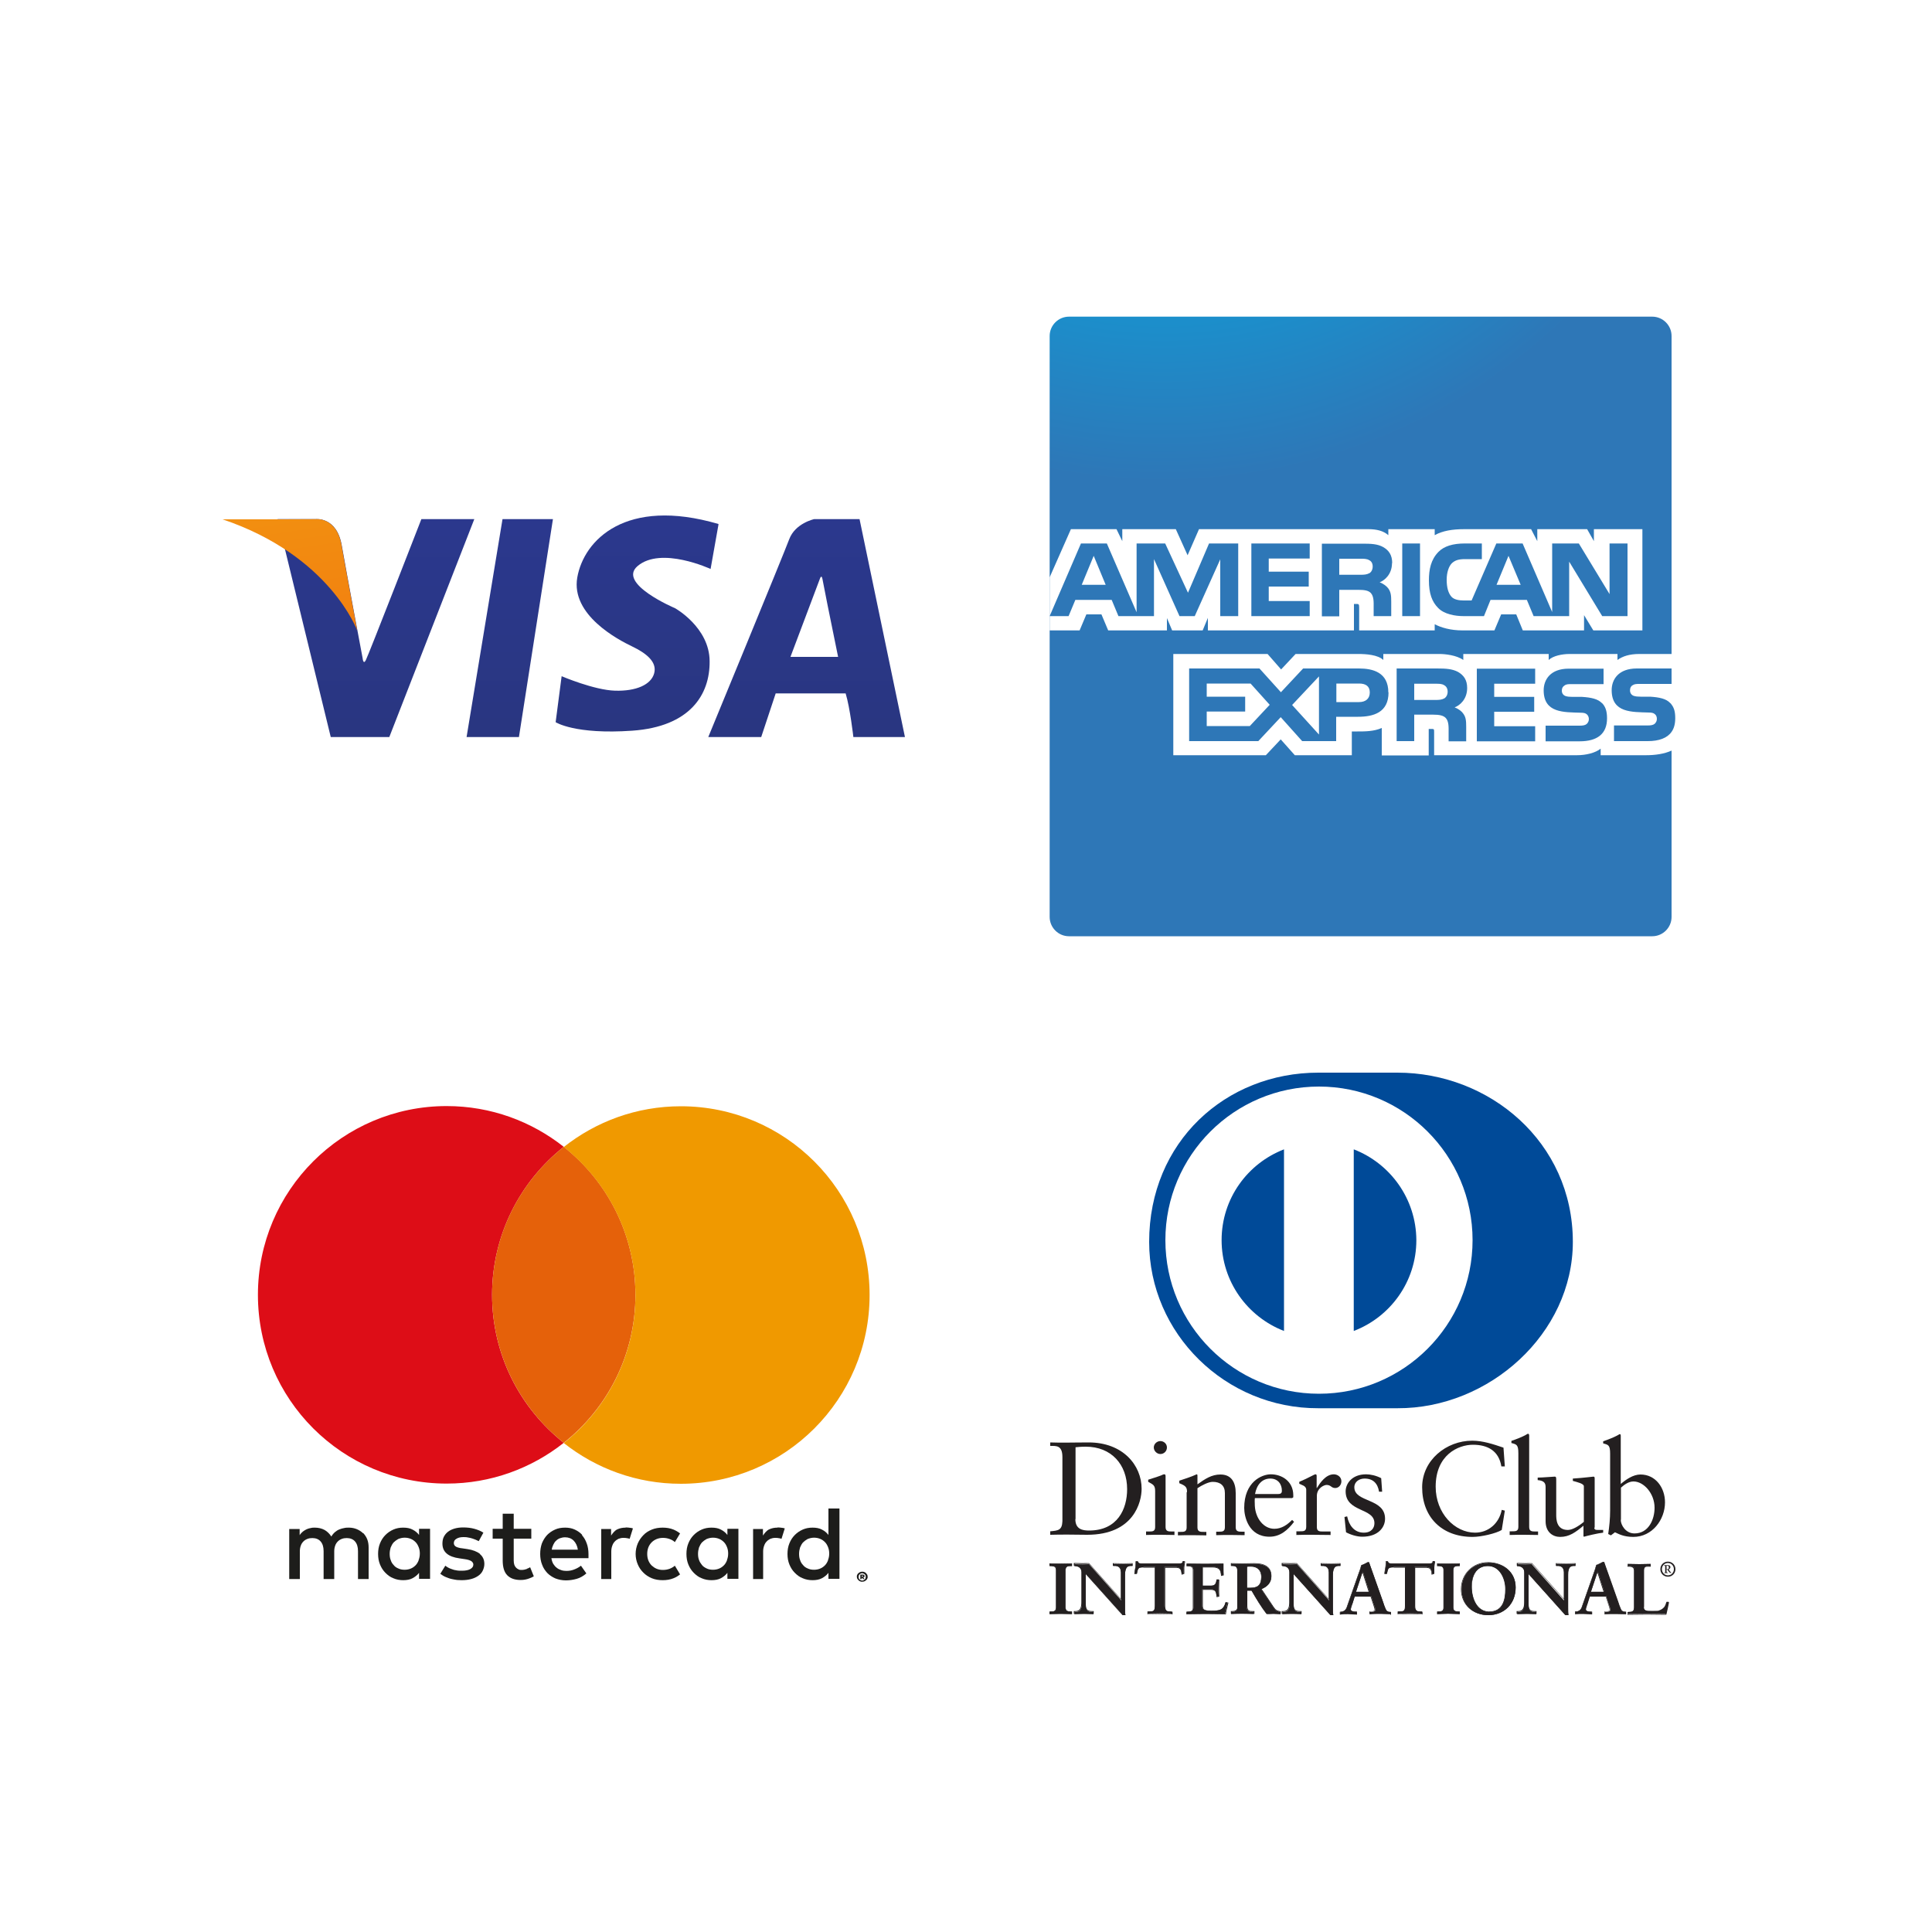
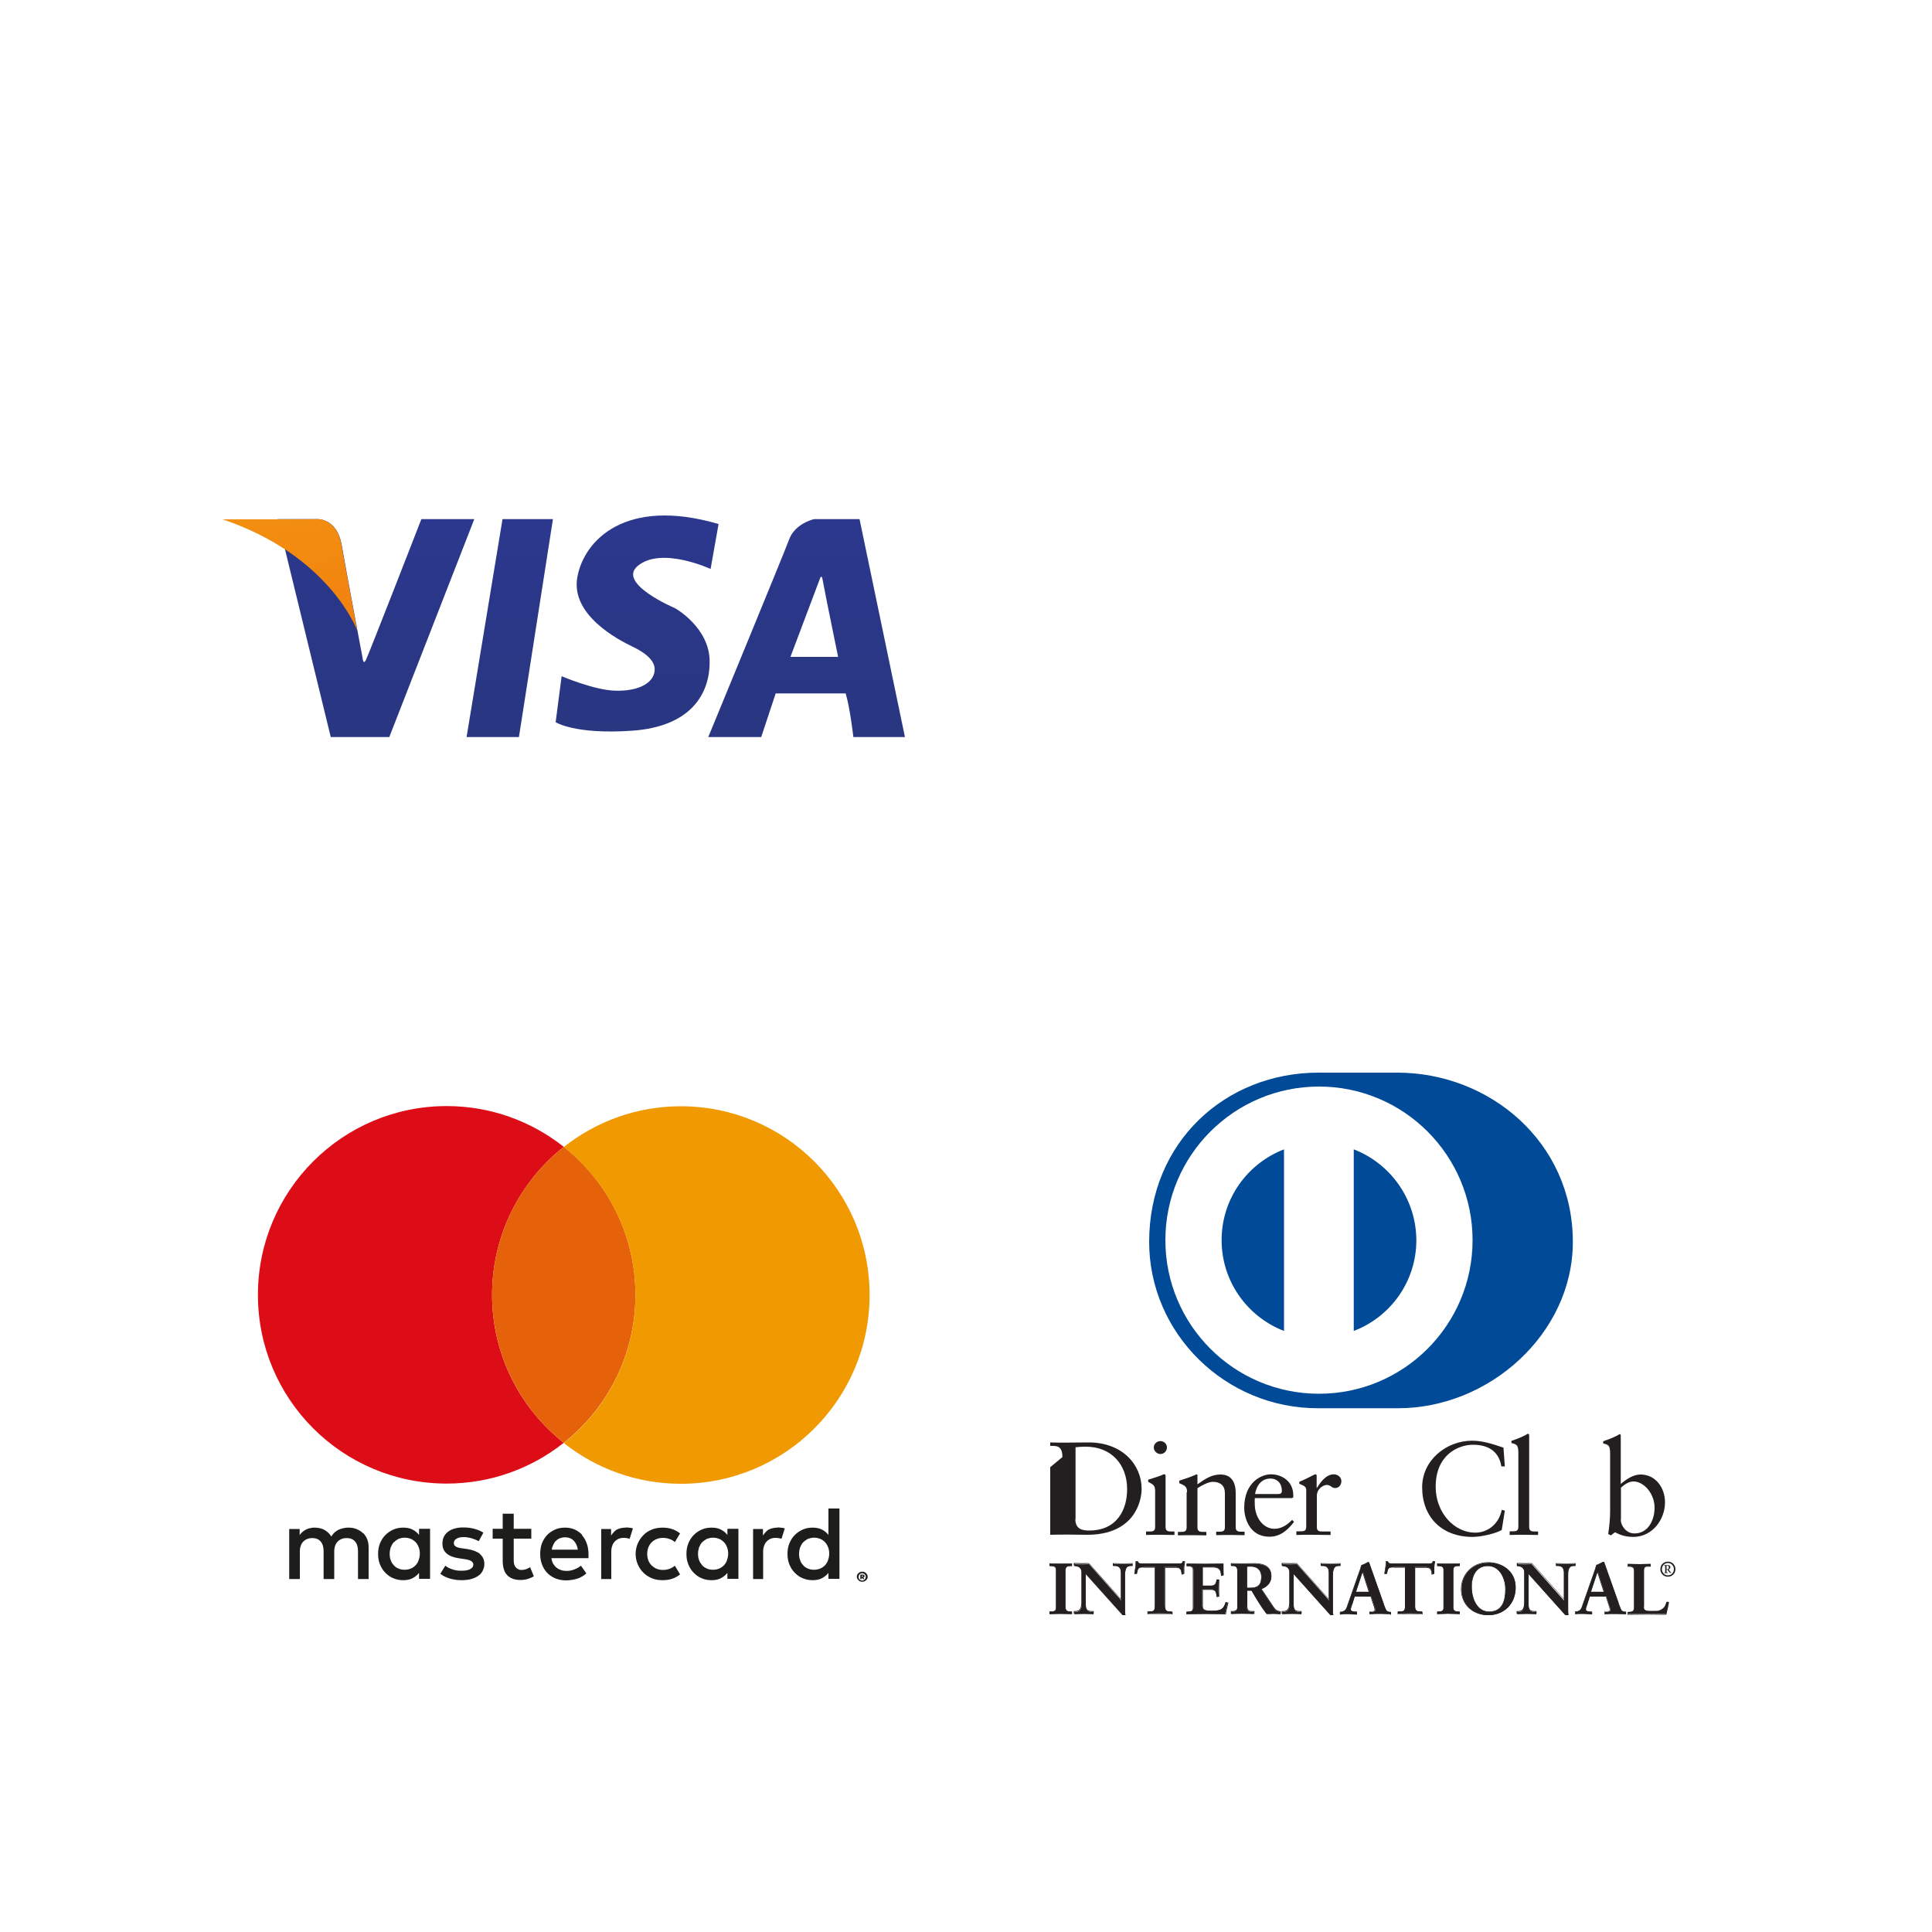
<svg xmlns="http://www.w3.org/2000/svg" xmlns:xlink="http://www.w3.org/1999/xlink" id="a" viewBox="0 0 100 100">
  <defs>
    <style>.h{fill:#fff;}.i{fill:url(#c);}.j{fill:#e5610a;}.k{fill:url(#f);}.l{fill:url(#g);}.m{fill:url(#b);}.n{fill:url(#d);}.o{fill:url(#e);}.p{fill:#004a98;}.q{fill:#dd0d17;}.r{fill:#f09900;}.s{fill:#231f20;}.t{fill:#1d1d1b;}</style>
    <radialGradient id="b" cx="-98.4" cy="5475.61" fx="-98.4" fy="5475.61" r="31.07" gradientTransform="translate(155.68 5306.15) scale(.97 -.97)" gradientUnits="userSpaceOnUse">
      <stop offset="0" stop-color="#98d0f1" />
      <stop offset=".07" stop-color="#93cef0" />
      <stop offset=".16" stop-color="#84c9ee" />
      <stop offset=".25" stop-color="#70c1ea" />
      <stop offset=".35" stop-color="#4eb6e5" />
      <stop offset=".45" stop-color="#23a8de" />
      <stop offset=".5" stop-color="#0da1db" />
      <stop offset="1" stop-color="#2e77b7" />
    </radialGradient>
    <linearGradient id="c" x1="26.39" y1="25.63" x2="26.39" y2="38.44" gradientTransform="matrix(1, 0, 0, 1, 0, 0)" gradientUnits="userSpaceOnUse">
      <stop offset="0" stop-color="#2b388f" />
      <stop offset="1" stop-color="#293680" />
    </linearGradient>
    <linearGradient id="d" x1="32.98" y1="25.67" x2="32.98" y2="38.11" xlink:href="#c" />
    <linearGradient id="e" x1="41.76" y1="25.63" x2="41.76" y2="38.44" xlink:href="#c" />
    <linearGradient id="f" x1="19.45" y1="25.63" x2="19.45" y2="38.44" xlink:href="#c" />
    <linearGradient id="g" x1="15.45" y1="32.74" x2="14.44" y2="25.99" gradientTransform="matrix(1, 0, 0, 1, 0, 0)" gradientUnits="userSpaceOnUse">
      <stop offset="0" stop-color="#f28110" />
      <stop offset="1" stop-color="#f29010" />
    </linearGradient>
  </defs>
  <rect class="h" width="100" height="100" />
  <g>
    <g>
      <path class="p" d="M72.33,72.89c4.75,.02,9.08-3.87,9.08-8.61,0-5.18-4.33-8.76-9.08-8.76h-4.09c-4.8,0-8.76,3.58-8.76,8.76,0,4.74,3.95,8.63,8.76,8.61h4.09Z" />
      <path class="h" d="M70.07,68.9v-9.41c1.89,.73,3.23,2.56,3.24,4.7,0,2.15-1.35,3.98-3.24,4.7m-6.84-4.7c0-2.15,1.34-3.97,3.23-4.7v9.4c-1.89-.73-3.23-2.56-3.23-4.7m5.04-7.95c-4.39,0-7.95,3.56-7.95,7.95,0,4.39,3.56,7.95,7.95,7.95,4.39,0,7.95-3.56,7.95-7.95,0-4.39-3.56-7.95-7.95-7.95" />
-       <path class="s" d="M55.66,78.63c0,.53,.38,.59,.71,.59,1.48,0,1.97-1.12,1.97-2.14,0-1.28-.82-2.2-2.14-2.2-.28,0-.41,.02-.53,.03v3.72Zm-.67-3.21c0-.62-.32-.58-.63-.58v-.18c.27,.01,.54,.01,.81,.01,.29,0,.68-.01,1.18-.01,1.77,0,2.74,1.18,2.74,2.4,0,.68-.4,2.38-2.82,2.38-.35,0-.67-.01-.99-.01s-.61,0-.92,.01v-.18c.41-.04,.61-.05,.63-.52v-3.32Z" />
+       <path class="s" d="M55.66,78.63c0,.53,.38,.59,.71,.59,1.48,0,1.97-1.12,1.97-2.14,0-1.28-.82-2.2-2.14-2.2-.28,0-.41,.02-.53,.03v3.72Zm-.67-3.21c0-.62-.32-.58-.63-.58v-.18c.27,.01,.54,.01,.81,.01,.29,0,.68-.01,1.18-.01,1.77,0,2.74,1.18,2.74,2.4,0,.68-.4,2.38-2.82,2.38-.35,0-.67-.01-.99-.01s-.61,0-.92,.01v-.18v-3.32Z" />
      <path class="s" d="M60.06,75.26c-.18,0-.34-.16-.34-.34s.16-.33,.34-.33,.34,.14,.34,.33-.15,.34-.34,.34m-.73,4.01h.13c.19,0,.33,0,.33-.23v-1.86c0-.3-.1-.34-.36-.48v-.11c.32-.1,.71-.23,.73-.25,.05-.03,.09-.03,.12-.03s.05,.04,.05,.1v2.63c0,.23,.15,.23,.34,.23h.12v.18c-.23,0-.47-.01-.72-.01s-.49,0-.75,.01v-.18Z" />
      <path class="s" d="M61.44,77.22c0-.25-.08-.32-.4-.45v-.13c.29-.1,.57-.18,.9-.33,.02,0,.04,.01,.04,.07v.45c.39-.28,.73-.51,1.19-.51,.58,0,.79,.42,.79,.96v1.77c0,.23,.15,.23,.34,.23h.12v.18c-.24,0-.48-.01-.73-.01s-.49,0-.74,.01v-.18h.12c.19,0,.33,0,.33-.23v-1.77c0-.39-.24-.58-.63-.58-.22,0-.57,.18-.79,.33v2.03c0,.23,.15,.23,.34,.23h.12v.18c-.24,0-.48-.01-.73-.01s-.49,0-.74,.01v-.18h.12c.19,0,.33,0,.33-.23v-1.81Z" />
      <path class="s" d="M66.16,77.33c.17,0,.19-.09,.19-.17,0-.35-.21-.63-.6-.63-.42,0-.7,.31-.79,.8h1.19Zm-1.21,.22c-.01,.06-.01,.16,0,.4,.04,.65,.46,1.18,1.01,1.18,.38,0,.67-.21,.92-.46l.1,.1c-.32,.42-.71,.77-1.27,.77-1.09,0-1.31-1.05-1.31-1.49,0-1.34,.9-1.74,1.38-1.74,.56,0,1.15,.35,1.16,1.07,0,.04,0,.08,0,.12l-.06,.04h-1.92Z" />
      <path class="s" d="M67.1,79.26h.18c.19,0,.33,0,.33-.23v-1.92c0-.21-.25-.25-.36-.31v-.1c.5-.21,.77-.39,.84-.39,.04,0,.06,.02,.06,.09v.62h.01c.17-.27,.46-.71,.88-.71,.17,0,.39,.12,.39,.36,0,.18-.13,.35-.32,.35-.21,0-.21-.16-.45-.16-.12,0-.5,.16-.5,.57v1.61c0,.23,.14,.23,.33,.23h.38v.18c-.38,0-.66-.01-.96-.01s-.57,0-.81,.01v-.18Z" />
-       <path class="s" d="M69.73,78.49c.09,.45,.36,.84,.86,.84,.4,0,.55-.25,.55-.49,0-.81-1.49-.55-1.49-1.65,0-.38,.31-.88,1.06-.88,.22,0,.51,.06,.78,.2l.05,.7h-.16c-.07-.43-.31-.68-.75-.68-.27,0-.53,.16-.53,.45,0,.8,1.59,.55,1.59,1.63,0,.45-.36,.93-1.18,.93-.27,0-.6-.1-.84-.23l-.08-.79,.12-.03Z" />
      <path class="s" d="M77.88,75.9h-.17c-.13-.8-.7-1.12-1.47-1.12s-1.93,.53-1.93,2.17c0,1.38,.99,2.38,2.04,2.38,.68,0,1.24-.47,1.38-1.18l.16,.04-.16,1c-.29,.18-1.06,.36-1.51,.36-1.6,0-2.61-1.03-2.61-2.57,0-1.4,1.25-2.41,2.59-2.41,.55,0,1.09,.18,1.62,.36l.07,.98Z" />
      <path class="s" d="M78.13,79.26h.13c.19,0,.33,0,.33-.23v-3.81c0-.45-.1-.46-.36-.53v-.11c.27-.09,.56-.21,.71-.29,.07-.04,.13-.08,.15-.08,.04,0,.06,.04,.06,.1v4.73c0,.23,.15,.23,.34,.23h.12v.18c-.23,0-.47-.01-.72-.01s-.49,0-.75,.01v-.18Z" />
-       <path class="s" d="M82.52,79.06c0,.12,.07,.13,.19,.13,.08,0,.18,0,.27,0v.14c-.29,.03-.86,.17-.99,.21l-.03-.02v-.55c-.41,.34-.73,.58-1.21,.58-.37,0-.75-.24-.75-.81v-1.75c0-.18-.03-.35-.41-.38v-.13c.25,0,.79-.05,.88-.05,.08,0,.08,.05,.08,.2v1.77c0,.21,0,.79,.6,.79,.23,0,.54-.18,.83-.42v-1.84c0-.14-.33-.21-.57-.28v-.12c.62-.04,1-.1,1.07-.1,.06,0,.06,.05,.06,.12v2.53Z" />
      <path class="s" d="M83.89,78.67c0,.26,.25,.7,.71,.7,.73,0,1.04-.72,1.04-1.33,0-.74-.56-1.36-1.09-1.36-.25,0-.47,.16-.65,.32v1.66Zm0-1.86c.27-.23,.64-.49,1.02-.49,.79,0,1.27,.69,1.27,1.44,0,.9-.66,1.79-1.64,1.79-.51,0-.77-.16-.95-.24l-.21,.16-.14-.07c.06-.4,.1-.8,.1-1.22v-2.94c0-.45-.1-.46-.36-.53v-.11c.27-.09,.56-.21,.71-.29,.08-.04,.13-.08,.15-.08,.04,0,.05,.04,.05,.1v2.5Z" />
      <path class="s" d="M54.35,83.42h.05c.13,0,.28-.02,.28-.21v-1.95c0-.19-.14-.21-.28-.21h-.05v-.11c.15,0,.37,.01,.55,.01s.41-.01,.58-.01v.11h-.05c-.13,0-.28,.02-.28,.21v1.95c0,.19,.14,.21,.28,.21h.05v.11c-.18,0-.4-.01-.59-.01s-.4,.01-.55,.01v-.11Z" />
      <path class="s" d="M55.47,83.52v-.08h-.04c-.13,0-.29-.02-.29-.23v-1.95c0-.21,.16-.23,.29-.23h.04v-.08c-.17,0-.39,.01-.57,.01s-.39-.01-.54-.01v.08h.04c.13,0,.29,.02,.29,.23v1.95c0,.21-.16,.23-.29,.23h-.04v.08c.14,0,.35-.02,.53-.02s.4,.01,.57,.02m.02,.03c-.18,0-.4-.01-.59-.01s-.4,.01-.55,.01h-.02v-.14h.07c.14,0,.26-.01,.26-.2v-1.95c0-.18-.12-.19-.26-.2h-.07v-.14h.02c.15,0,.37,.01,.55,.01s.41-.01,.58-.01h.02v.14h-.07c-.14,0-.26,.01-.26,.2v1.95c0,.18,.12,.19,.26,.2h.07v.14h-.02Z" />
      <path class="s" d="M58.04,82.8h0v-1.4c0-.31-.21-.35-.32-.35h-.08v-.11c.18,0,.35,.01,.52,.01,.15,0,.31-.01,.46-.01v.11h-.06c-.16,0-.33,.03-.33,.47v1.7c0,.13,0,.26,.02,.38h-.14l-1.92-2.14v1.54c0,.32,.06,.44,.35,.44h.06v.11c-.16,0-.32-.01-.48-.01s-.34,.01-.51,.01v-.11h.05c.26,0,.34-.17,.34-.47v-1.57c0-.21-.17-.33-.34-.33h-.05v-.11c.14,0,.29,.01,.43,.01,.11,0,.22-.01,.33-.01l1.66,1.87Z" />
      <path class="s" d="M58.03,82.79h0Zm0,0h0Zm.07,.77h.12c-.02-.11-.02-.24-.02-.36v-1.7c0-.45,.19-.49,.35-.49h.04v-.08c-.15,0-.29,.01-.44,.01-.17,0-.34-.01-.51-.01v.08h.07c.11,0,.34,.05,.34,.37v1.41h-.01v.02l-1.67-1.87c-.11,0-.22,.01-.33,.01-.14,0-.28-.01-.41-.01v.08h.03c.17,0,.35,.13,.35,.35v1.57c0,.3-.08,.49-.35,.49h-.04v.08c.16,0,.33-.02,.49-.02s.31,.01,.46,.02v-.08h-.05c-.29,0-.37-.13-.37-.45v-1.58l1.93,2.16Zm.14,.03h-.15l-1.89-2.11v1.49c0,.32,.05,.42,.33,.42h.08v.14h-.02c-.16,0-.32-.01-.48-.01-.17,0-.34,.01-.51,.01h-.02v-.14h.07c.25,0,.32-.16,.32-.46v-1.57c0-.2-.16-.32-.32-.32h-.07v-.14h.02c.14,0,.29,.01,.43,.01,.11,0,.22-.01,.34,0l1.64,1.84v-1.37c0-.3-.2-.33-.31-.33h-.1v-.14h.02c.18,0,.35,.01,.52,.01,.15,0,.3-.01,.46-.01h.02v.14h-.07c-.15,0-.31,.02-.32,.46v1.7c0,.13,0,.26,.02,.37v.02h-.02Z" />
      <path class="s" d="M59.18,81.12c-.28,0-.29,.07-.35,.34h-.11c.01-.1,.03-.21,.05-.32,.01-.1,.02-.21,.02-.32h.09c.03,.11,.12,.11,.22,.11h1.92c.1,0,.19,0,.2-.12h.09c-.01,.12-.03,.22-.04,.32,0,.1,0,.2,0,.3l-.11,.04c0-.14-.03-.36-.28-.36h-.61v1.98c0,.29,.13,.32,.31,.32h.07v.11c-.15,0-.41-.01-.61-.01-.22,0-.48,.01-.63,.01v-.11h.07c.21,0,.31-.02,.31-.31v-1.99h-.61Z" />
      <path class="s" d="M60.65,83.55c-.15,0-.41-.01-.61-.01-.22,0-.48,.01-.63,.01h-.02v-.14h.09c.21,0,.29,0,.29-.3v-1.97h-.59v-.03h.63v2.01c0,.3-.12,.33-.33,.33h-.05v.08c.15,0,.4-.01,.61-.01,.19,0,.44,.01,.59,.01v-.08h-.05c-.18,0-.32-.04-.32-.34v-2h.63c.25,0,.28,.21,.29,.35l.08-.03c0-.1,0-.19,0-.29,.01-.1,.02-.19,.04-.29h-.06c-.02,.1-.12,.1-.22,.1h-1.94c-.09,0-.18,0-.22-.11h-.06c0,.1,0,.2-.02,.3-.01,.1-.03,.2-.04,.3h.08c.05-.26,.08-.34,.36-.34v.03c-.28,0-.27,.05-.33,.33h-.14c.02-.11,.03-.22,.05-.32,.02-.1,.02-.21,.02-.31v-.02h.12c.03,.11,.09,.11,.19,.11h1.94c.1,0,.18,0,.19-.1v-.02h.02l.1,.02v.02c-.02,.1-.03,.2-.04,.3,0,.1,0,.2,0,.3h0v.02l-.14,.05v-.02c-.01-.14-.03-.34-.26-.34h-.59v1.97c0,.28,.11,.3,.29,.3h.09v.14h-.02Z" />
      <path class="s" d="M61.44,83.42h.05c.13,0,.28-.02,.28-.21v-1.95c0-.19-.14-.21-.28-.21h-.05v-.11c.23,0,.62,.01,.93,.01s.7-.01,.95-.01c0,.16,0,.41,0,.57l-.11,.03c-.02-.24-.06-.44-.45-.44h-.52v.98h.44c.22,0,.27-.13,.29-.33h.11c0,.15-.01,.29-.01,.44s0,.28,.01,.42l-.11,.02c-.02-.22-.03-.37-.29-.37h-.45v.87c0,.24,.22,.24,.45,.24,.45,0,.64-.03,.76-.45l.1,.03c-.05,.2-.09,.4-.13,.59-.24,0-.67-.01-1-.01s-.78,.01-.99,.01v-.11Z" />
      <path class="s" d="M63.42,83.52c.03-.19,.07-.38,.12-.56l-.07-.02c-.11,.42-.33,.45-.77,.45-.23,0-.47,0-.47-.26v-.88h.46c.26,0,.29,.15,.3,.37l.08-.02c0-.14-.01-.27-.01-.41s0-.28,.01-.42h-.08c-.02,.19-.08,.33-.31,.33h-.46v-1.01h.53c.39,0,.45,.2,.47,.43l.08-.02c0-.11-.01-.24-.01-.36,0-.06,0-.12,0-.18-.25,0-.63,.01-.94,.01s-.68-.01-.91-.01v.08h.04c.13,0,.29,.02,.29,.23v1.95c0,.21-.16,.23-.29,.23h-.04v.08c.22,0,.65-.01,.98-.01s.75,.01,.99,.01m.01,.03c-.24,0-.67-.02-1-.02s-.78,.02-.99,.02h-.02v-.14h.07c.13,0,.26-.01,.26-.2v-1.95c0-.18-.12-.19-.26-.2h-.07v-.14h.02c.23,0,.62,.01,.93,.01s.7-.01,.95-.01h.02v.02c0,.06,0,.12,0,.19,0,.13,0,.27,.01,.38h0v.02l-.14,.03v-.02c-.02-.24-.06-.42-.44-.42h-.5v.94h.43c.21,0,.25-.11,.28-.31h.14c0,.15-.01,.29-.01,.44s0,.28,.01,.42h0v.02l-.14,.03v-.02c-.03-.23-.03-.35-.28-.36h-.43v.85c0,.23,.2,.22,.44,.23,.45,0,.63-.02,.74-.44h.02l.12,.02v.02c-.05,.2-.1,.39-.13,.59h-.02Z" />
      <path class="s" d="M64.54,82.19h.18c.37,0,.57-.14,.57-.58,0-.33-.21-.54-.54-.54-.11,0-.16,.01-.21,.01v1.11Zm-.48-.86c0-.27-.15-.28-.26-.28h-.07v-.11c.12,0,.35,.01,.58,.01s.4-.01,.6-.01c.47,0,.89,.13,.89,.66,0,.33-.22,.54-.52,.66l.64,.95c.1,.16,.18,.2,.36,.22v.11c-.12,0-.24-.01-.37-.01-.12,0-.24,.01-.35,.01-.29-.38-.53-.78-.78-1.21h-.25v.8c0,.29,.13,.3,.3,.3h.07v.11c-.21,0-.43-.01-.64-.01-.18,0-.35,.01-.54,.01v-.11h.07c.14,0,.26-.06,.26-.2v-1.89Z" />
      <path class="s" d="M64.72,82.18c.37,0,.55-.13,.56-.56,0-.33-.2-.53-.53-.53-.1,0-.15,0-.2,.01v1.08h.17Zm-.18,.03h-.02v-1.14h.01c.05,0,.1-.02,.21-.02,.34,0,.56,.22,.56,.56,0,.44-.21,.6-.59,.6h-.18Zm0,.1h.26c.24,.44,.49,.84,.76,1.21,.11,0,.23-.02,.35-.02s.23,.01,.35,.01v-.08c-.17-.02-.26-.07-.36-.23l-.65-.97h.02c.29-.12,.51-.32,.51-.65,0-.52-.4-.64-.87-.64-.2,0-.38,.01-.6,.01s-.44-.01-.56-.01v.08h.05c.12,0,.28,.02,.28,.3v1.89c0,.15-.14,.22-.28,.22h-.05v.08c.18,0,.35-.01,.52-.01,.21,0,.42,.01,.62,.01v-.08h-.05c-.17,0-.32-.02-.32-.32v-.81h.02Zm1.74,1.24c-.12,0-.24-.02-.37-.02-.11,0-.23,.02-.36,0-.29-.38-.53-.78-.77-1.2h-.22v.78c0,.28,.12,.28,.29,.28h.08v.14h-.02c-.21,0-.43-.02-.64-.02-.18,0-.35,.02-.54,.02h-.02v-.14h.08c.13,0,.25-.06,.25-.18v-1.89c0-.26-.13-.26-.25-.27h-.08v-.14h.02c.12,0,.35,.01,.58,.01s.4-.01,.6-.01c.47,0,.9,.13,.9,.67,0,.34-.22,.55-.51,.66l.63,.94c.1,.15,.17,.19,.35,.22h.01v.14h-.02Z" />
      <path class="s" d="M68.8,82.8h0v-1.4c0-.31-.21-.35-.32-.35h-.08v-.11c.17,0,.35,.01,.52,.01,.15,0,.3-.01,.46-.01v.11h-.06c-.16,0-.33,.03-.33,.47v1.7c0,.13,0,.26,.02,.38h-.14l-1.92-2.14v1.54c0,.32,.06,.44,.35,.44h.06v.11c-.16,0-.32-.01-.48-.01-.17,0-.34,.01-.51,.01v-.11h.05c.26,0,.34-.17,.34-.47v-1.57c0-.21-.17-.33-.34-.33h-.05v-.11c.14,0,.29,.01,.43,.01,.11,0,.22-.01,.33-.01l1.66,1.87Z" />
      <path class="s" d="M68.79,82.79h0Zm0,0h0Zm.07,.77h.12c-.02-.11-.02-.24-.02-.36v-1.7c0-.45,.19-.49,.35-.49h.04v-.08c-.15,0-.29,.01-.44,.01-.17,0-.34-.01-.51-.01v.08h.07c.11,0,.34,.05,.34,.37v1.41h-.01v.02l-1.67-1.87c-.11,0-.22,.01-.33,.01-.14,0-.28-.01-.41-.01v.08h.03c.18,0,.35,.13,.35,.35v1.57c0,.3-.08,.49-.35,.49h-.04v.08c.16,0,.33-.01,.49-.01s.31,.01,.47,.01v-.08h-.05c-.29,0-.37-.13-.37-.45v-1.58l1.94,2.16Zm.14,.03h-.15l-1.89-2.11v1.49c0,.32,.05,.42,.33,.42h.08v.14h-.02c-.16,0-.32-.02-.48-.02s-.34,.02-.51,.02h-.02v-.14h.07c.25,0,.32-.16,.32-.46v-1.57c0-.2-.16-.32-.32-.32h-.07v-.14h.02c.14,0,.29,.01,.43,.01,.11,0,.22-.01,.34,0l1.64,1.84v-1.37c0-.3-.2-.33-.31-.33h-.1v-.14h.02c.18,0,.35,.01,.52,.01,.15,0,.3-.01,.46-.01h.02v.14h-.07c-.15,0-.31,.02-.32,.46v1.7c0,.13,0,.26,.02,.37v.02h-.02Z" />
      <path class="s" d="M70.53,81.35h0l-.35,1.05h.7l-.34-1.05Zm-.54,1.65c-.04,.13-.08,.22-.08,.29,0,.11,.16,.13,.28,.13h.04v.11c-.15,0-.3-.01-.45-.01-.13,0-.27,0-.4,.01v-.11h.02c.15,0,.27-.09,.32-.24l.6-1.71c.05-.14,.12-.32,.14-.46,.12-.04,.27-.12,.34-.16,.01,0,.02,0,.03,0s.02,0,.03,.01c.01,.03,.02,.06,.03,.09l.69,1.95c.04,.13,.09,.27,.14,.38,.04,.1,.12,.15,.25,.15h.02v.11c-.17,0-.34-.01-.51-.01s-.37,0-.56,.01v-.11h.04c.09,0,.23-.01,.23-.11,0-.05-.03-.15-.08-.27l-.14-.43h-.85l-.12,.39Z" />
      <path class="s" d="M70.51,81.36h0Zm-.32,1.03h.65l-.32-1-.33,1Zm-.04,.03l.36-1.09h.02v.02h0v-.02h.01l.35,1.09h-.74Zm.76,1.1c.18,0,.37-.01,.54-.01s.34,0,.5,.01v-.08h0c-.13,0-.22-.05-.26-.16-.05-.11-.09-.25-.14-.38l-.69-1.95s-.02-.06-.03-.09h-.01s-.01,0-.02,0c-.07,.05-.22,.12-.33,.15-.02,.14-.09,.33-.14,.47l-.6,1.71c-.06,.16-.19,.25-.34,.25h0v.08c.13,0,.26-.01,.39-.01,.14,0,.29,0,.43,.01v-.08h-.02c-.12,0-.29-.02-.3-.15,0-.07,.05-.17,.08-.3h0l.12-.4h.87l.15,.44c.04,.12,.08,.22,.08,.27,0,.11-.16,.12-.25,.12h-.02v.08Zm1.06,.03c-.17,0-.34-.02-.51-.02s-.37,0-.56,.02h-.02v-.14h.06c.09,0,.21-.02,.21-.09,0-.04-.03-.14-.07-.26l-.14-.42h-.82l-.12,.38c-.04,.13-.08,.23-.08,.29,0,.09,.14,.11,.26,.11h.06v.15h-.02c-.15,0-.3-.02-.45-.02-.13,0-.27,0-.4,.02h-.02v-.14h.04c.14,0,.25-.08,.31-.23l.6-1.71c.05-.14,.12-.32,.15-.47,.12-.04,.27-.11,.34-.16,.01,0,.02,0,.04,0,0,0,.03,0,.04,.02,.01,.03,.02,.06,.03,.09l.69,1.95c.04,.13,.09,.27,.14,.38,.04,.1,.11,.14,.23,.14h.04v.15h-.02Z" />
      <path class="s" d="M72.13,81.12c-.28,0-.29,.07-.35,.34h-.11c.01-.1,.03-.21,.05-.32,.01-.1,.02-.21,.02-.32h.09c.03,.11,.12,.11,.22,.11h1.92c.1,0,.19,0,.2-.12h.09c-.01,.12-.03,.22-.04,.32,0,.1,0,.2,0,.3l-.11,.04c0-.14-.03-.36-.28-.36h-.61v1.98c0,.29,.13,.32,.31,.32h.07v.11c-.15,0-.41-.01-.61-.01-.22,0-.48,.01-.63,.01v-.11h.07c.21,0,.31-.02,.31-.31v-1.99h-.61Z" />
      <path class="s" d="M73.6,83.55c-.15,0-.41-.01-.61-.01-.22,0-.48,.01-.63,.01h-.02v-.14h.09c.21,0,.29,0,.29-.3v-1.97h-.59v-.03h.63v2.01c0,.3-.12,.33-.33,.33h-.05v.08c.15,0,.4-.02,.61-.02,.19,0,.44,.01,.59,.02v-.08h-.06c-.18,0-.32-.04-.32-.34v-2h.63c.25,0,.28,.21,.29,.35l.08-.03c0-.1,0-.19,0-.29,.01-.1,.02-.19,.04-.29h-.06c-.02,.1-.12,.1-.22,.1h-1.94c-.09,0-.18,0-.22-.11h-.06c0,.1,0,.2-.02,.3,0,.1-.03,.2-.04,.3h.08c.05-.26,.08-.34,.36-.34v.03c-.28,0-.27,.05-.33,.33h-.14c.02-.11,.03-.22,.05-.32,.02-.1,.02-.21,.02-.31v-.02h.12c.03,.11,.09,.11,.19,.11h1.94c.1,0,.18,0,.18-.1v-.02h.02l.11,.02v.02c-.02,.1-.03,.2-.04,.3,0,.1,0,.2,0,.3h0v.02l-.14,.05v-.02c-.01-.14-.02-.34-.26-.34h-.59v1.97c0,.28,.12,.3,.29,.3h.09v.14h-.02Z" />
      <path class="s" d="M74.4,83.42h.05c.13,0,.28-.02,.28-.21v-1.95c0-.19-.14-.21-.28-.21h-.05v-.11c.15,0,.37,.01,.55,.01s.41-.01,.59-.01v.11h-.05c-.13,0-.28,.02-.28,.21v1.95c0,.19,.14,.21,.28,.21h.05v.11c-.18,0-.4-.01-.59-.01s-.4,.01-.55,.01v-.11Z" />
      <path class="s" d="M75.52,83.52v-.08h-.04c-.13,0-.29-.02-.29-.23v-1.95c0-.21,.16-.23,.29-.23h.04v-.08c-.17,0-.39,.01-.57,.01s-.39-.01-.53-.01v.08h.04c.13,0,.29,.02,.29,.23v1.95c0,.21-.16,.23-.29,.23h-.04v.08c.14,0,.35-.01,.53-.01s.4,.01,.57,.01m.02,.03c-.18,0-.4-.02-.59-.02s-.4,.02-.55,.02h-.02v-.14h.07c.13,0,.26-.01,.26-.2v-1.95c0-.18-.12-.19-.26-.2h-.07v-.14h.02c.15,0,.37,.01,.55,.01s.41-.01,.59-.01h.02v.14h-.07c-.14,0-.26,.01-.26,.2v1.95c0,.18,.12,.19,.26,.2h.07v.14h-.02Z" />
      <path class="s" d="M77.08,83.43c.72,0,.85-.64,.85-1.18s-.29-1.2-.91-1.2c-.65,0-.85,.58-.85,1.08,0,.67,.31,1.3,.91,1.3m-.06-2.55c.79,0,1.43,.49,1.43,1.29,0,.86-.61,1.43-1.41,1.43s-1.39-.54-1.39-1.34,.6-1.37,1.37-1.37" />
      <path class="s" d="M76.16,82.12c0-.5,.2-1.1,.86-1.1,.63,0,.93,.67,.93,1.22,0,.54-.13,1.2-.87,1.2v-.03c.71,0,.83-.62,.83-1.16,0-.54-.29-1.19-.9-1.19-.64,0-.83,.57-.83,1.06,0,.66,.3,1.29,.89,1.29v.03c-.62,0-.92-.65-.93-1.32m-.52,.13c0-.78,.61-1.39,1.39-1.39v.03c-.77,0-1.36,.59-1.36,1.36,0,.79,.6,1.32,1.38,1.32,.79,0,1.39-.56,1.39-1.41,0-.78-.62-1.27-1.41-1.27v-.03c.8,0,1.44,.5,1.44,1.3,0,.87-.62,1.44-1.42,1.44-.8,0-1.41-.54-1.41-1.35" />
      <path class="s" d="M80.96,82.8h0v-1.4c0-.31-.21-.35-.32-.35h-.08v-.11c.17,0,.35,.01,.52,.01,.15,0,.31-.01,.46-.01v.11h-.06c-.16,0-.33,.03-.33,.47v1.7c0,.13,0,.26,.02,.38h-.14l-1.92-2.14v1.54c0,.32,.06,.44,.35,.44h.06v.11c-.16,0-.32-.01-.48-.01s-.34,.01-.51,.01v-.11h.05c.26,0,.33-.17,.33-.47v-1.57c0-.21-.17-.33-.34-.33h-.05v-.11c.14,0,.29,.01,.43,.01,.11,0,.22-.01,.33-.01l1.66,1.87Z" />
      <path class="s" d="M80.95,82.79h0Zm0,0h0Zm.07,.77h.12c-.02-.11-.02-.24-.02-.36v-1.7c0-.45,.19-.49,.35-.49h.04v-.08c-.15,0-.29,.01-.44,.01-.17,0-.34-.01-.5-.01v.08h.07c.12,0,.34,.05,.34,.37v1.41h-.01v.02l-1.67-1.87c-.11,0-.22,.01-.33,.01-.14,0-.28-.01-.41-.01v.08h.03c.17,0,.35,.13,.35,.35v1.57c0,.3-.08,.49-.35,.49h-.04v.08c.16,0,.33-.01,.49-.01,.16,0,.31,.01,.46,.01v-.08h-.05c-.29,0-.37-.13-.37-.45v-1.58l1.94,2.16Zm.14,.03h-.15l-1.89-2.11v1.49c0,.32,.05,.42,.33,.42h.08v.14h-.02c-.16,0-.32-.01-.48-.01-.17,0-.34,.01-.51,.01h-.02v-.14h.07c.25,0,.32-.16,.32-.46v-1.57c0-.2-.16-.32-.32-.32h-.06v-.14h.02c.14,0,.29,.01,.43,.01,.11,0,.22-.01,.34,0l1.64,1.84v-1.37c0-.3-.2-.33-.31-.33h-.1v-.14h.02c.18,0,.35,.01,.52,.01,.15,0,.3-.01,.46-.01h.02v.14h-.07c-.15,0-.31,.02-.31,.46v1.7c0,.13,0,.26,.02,.37v.02h-.01Z" />
      <path class="s" d="M82.69,81.35h0l-.35,1.05h.7l-.34-1.05Zm-.54,1.65c-.04,.13-.08,.22-.08,.29,0,.11,.16,.13,.28,.13h.04v.11c-.15,0-.3-.01-.45-.01-.13,0-.27,0-.4,.01v-.11h.02c.15,0,.27-.09,.32-.24l.6-1.71c.05-.14,.12-.32,.14-.46,.12-.04,.27-.12,.34-.16,.01,0,.02,0,.03,0s.02,0,.03,.01c.01,.03,.02,.06,.03,.09l.69,1.95c.04,.13,.09,.27,.14,.38,.04,.1,.12,.15,.25,.15h.02v.11c-.17,0-.34-.01-.51-.01s-.37,0-.56,.01v-.11h.04c.09,0,.23-.01,.23-.11,0-.05-.03-.15-.08-.27l-.14-.43h-.85l-.12,.39Z" />
      <path class="s" d="M82.67,81.36h0Zm-.32,1.03h.65l-.32-1-.33,1Zm-.04,.03l.36-1.09h.02v.02h0v-.02h.01l.35,1.09h-.74Zm.76,1.1c.18,0,.37-.01,.54-.01s.34,0,.5,.01v-.08h0c-.13,0-.21-.05-.26-.16-.05-.11-.09-.25-.14-.38l-.69-1.95s-.02-.06-.03-.09h-.01s-.01,0-.02,0c-.07,.05-.22,.12-.33,.15-.02,.14-.09,.33-.14,.47l-.6,1.71c-.06,.16-.19,.25-.34,.25h0v.08c.13,0,.26-.01,.39-.01,.14,0,.29,0,.43,.01v-.08h-.03c-.12,0-.29-.01-.3-.15,0-.07,.05-.17,.08-.3h0l.12-.4h.87l.15,.44c.04,.12,.08,.22,.08,.27,0,.11-.16,.12-.25,.12h-.02v.08Zm1.06,.03c-.17,0-.34-.01-.51-.01s-.37,0-.56,.01h-.02v-.14h.06c.09,0,.21-.02,.22-.09,0-.04-.03-.14-.07-.26l-.14-.42h-.82l-.12,.38c-.04,.13-.08,.23-.08,.29,0,.09,.14,.11,.26,.11h.06v.14h-.02c-.15,0-.3-.02-.45-.02-.13,0-.27,0-.4,.01h-.02v-.14h.04c.14,0,.26-.08,.31-.23l.6-1.71c.05-.14,.11-.32,.15-.47,.12-.04,.27-.12,.34-.16,0,0,.02,0,.04,0,0,0,.03,0,.04,.02,.01,.03,.02,.06,.03,.09l.69,1.95c.04,.13,.09,.27,.14,.38,.04,.1,.11,.14,.23,.14h.04v.14h-.02Z" />
      <path class="s" d="M85.07,83.17c0,.15,.1,.19,.22,.21,.15,.01,.32,.01,.49,0,.16-.02,.29-.11,.36-.2,.06-.08,.09-.19,.12-.27h.11c-.04,.21-.09,.42-.14,.63-.33,0-.66-.01-.98-.01s-.66,.01-.98,.01v-.11h.05c.13,0,.28-.02,.28-.25v-1.91c0-.19-.15-.21-.28-.21h-.05v-.11c.2,0,.39,.01,.59,.01s.38-.01,.57-.01v.11h-.09c-.14,0-.25,0-.25,.2v1.92Z" />
      <path class="s" d="M86.21,83.52c.04-.2,.09-.4,.13-.6h-.08c-.02,.08-.06,.18-.11,.26-.07,.1-.21,.19-.37,.21-.1,0-.19,.02-.29,.02-.07,0-.14,0-.21,0-.12-.01-.24-.07-.24-.22v-1.92c0-.21,.13-.22,.27-.22h.08v-.08c-.18,0-.36,.01-.55,.01s-.38-.01-.57-.01v.08h.04c.13,0,.3,.02,.3,.23v1.92c0,.24-.16,.27-.3,.27h-.04v.08c.32,0,.64-.01,.97-.01s.65,.01,.97,.01m.01,.03c-.33,0-.66-.01-.98-.01s-.66,.01-.98,.01h-.02v-.14h.07c.14,0,.26-.01,.26-.23v-1.92c0-.18-.13-.19-.26-.2h-.07v-.14h.02c.2,0,.39,.01,.59,.01s.38-.01,.57-.01h.02v.14h-.11c-.14,0-.23,0-.24,.19v1.92c0,.14,.09,.18,.21,.19,.07,0,.13,0,.21,0,.09,0,.19,0,.28-.01,.15-.02,.28-.11,.35-.19,.06-.08,.09-.18,.11-.26h.14c-.04,.22-.09,.43-.14,.64h-.02Z" />
      <path class="s" d="M86.26,81.22h.05c.05,0,.07-.04,.07-.1s-.04-.08-.08-.08h-.04v.18Zm-.13,.21v-.02s.06,0,.06-.04v-.29s0-.05-.06-.05v-.02h.2c.07,0,.13,.03,.13,.1,0,.06-.04,.1-.09,.12l.06,.09s.06,.08,.09,.09h-.08s-.07-.06-.14-.17h-.04v.13s0,.02,.06,.03v.02h-.19Zm.2,.11c.18,0,.31-.15,.31-.32s-.13-.32-.31-.32-.31,.15-.31,.32,.13,.32,.31,.32m0-.71c.22,0,.39,.17,.39,.39s-.17,.39-.39,.39-.39-.17-.39-.39,.17-.39,.39-.39" />
    </g>
    <g>
      <g>
        <path class="t" d="M18.79,79.36c-.09-.09-.2-.16-.32-.21-.12-.05-.26-.08-.41-.08-.08,0-.16,0-.24,.02-.08,.01-.17,.04-.25,.07-.08,.03-.16,.08-.23,.14-.07,.06-.14,.14-.19,.23-.09-.14-.21-.26-.35-.34-.15-.08-.32-.12-.51-.12-.06,0-.13,0-.2,.02-.07,.01-.14,.03-.21,.06-.07,.03-.13,.07-.2,.12-.06,.05-.12,.11-.17,.19v-.32h-.54v2.59h.55v-1.44c0-.11,.02-.21,.05-.29,.03-.09,.08-.16,.14-.22,.06-.06,.13-.1,.21-.13,.08-.03,.16-.04,.25-.04,.18,0,.33,.06,.43,.18,.1,.12,.15,.28,.15,.5v1.44h.55v-1.44c0-.11,.02-.21,.05-.29,.03-.09,.08-.16,.14-.22,.06-.06,.13-.1,.21-.13,.08-.03,.16-.04,.25-.04,.18,0,.33,.06,.43,.18,.1,.12,.15,.28,.15,.5v1.44h.55v-1.63c0-.15-.02-.29-.07-.42-.05-.13-.12-.23-.21-.33Z" />
        <path class="t" d="M21.69,79.45c-.09-.12-.2-.21-.34-.28-.13-.07-.29-.1-.48-.1s-.35,.03-.51,.1c-.16,.07-.29,.16-.41,.28-.12,.12-.21,.26-.28,.43-.07,.17-.1,.35-.1,.55s.03,.38,.1,.55c.07,.17,.16,.31,.28,.43,.12,.12,.25,.22,.41,.28,.16,.07,.33,.1,.51,.1s.35-.03,.48-.1c.13-.07,.25-.16,.34-.28v.31h.57v-2.59h-.57v.31Zm-.02,1.31c-.04,.1-.09,.19-.16,.26-.07,.07-.15,.13-.25,.17-.1,.04-.2,.06-.32,.06s-.23-.02-.33-.07c-.1-.04-.18-.1-.24-.18-.07-.07-.12-.16-.15-.26-.04-.1-.05-.21-.05-.32s.02-.22,.05-.32c.04-.1,.09-.19,.15-.26,.07-.07,.15-.13,.24-.18,.1-.04,.21-.07,.33-.07s.22,.02,.32,.06c.1,.04,.18,.1,.25,.17,.07,.07,.12,.16,.16,.26,.04,.1,.06,.21,.06,.33s-.02,.23-.06,.33Z" />
        <path class="t" d="M24.85,80.43c-.16-.12-.38-.21-.66-.25l-.27-.04c-.06,0-.12-.02-.17-.03-.05-.01-.1-.03-.14-.05-.04-.02-.07-.05-.09-.08-.02-.03-.03-.07-.03-.11,0-.09,.04-.17,.13-.22,.09-.06,.21-.09,.36-.09,.08,0,.16,0,.24,.02,.08,.01,.15,.03,.22,.05,.07,.02,.13,.05,.19,.07,.06,.03,.11,.05,.15,.07l.24-.44c-.14-.09-.29-.15-.47-.2-.18-.05-.37-.07-.58-.07-.17,0-.31,.02-.45,.06-.13,.04-.24,.09-.34,.17-.09,.07-.16,.16-.21,.26-.05,.1-.07,.22-.07,.35,0,.21,.07,.38,.22,.51,.15,.13,.37,.21,.66,.25l.27,.04c.16,.02,.27,.06,.34,.1,.07,.05,.11,.11,.11,.18,0,.1-.05,.17-.15,.23-.1,.06-.25,.09-.44,.09-.11,0-.2,0-.29-.02-.08-.01-.16-.03-.23-.06-.07-.02-.13-.05-.19-.08-.06-.03-.11-.07-.15-.1l-.26,.42c.09,.07,.19,.13,.29,.17s.2,.08,.3,.1c.1,.02,.19,.04,.28,.05,.09,0,.17,.01,.23,.01,.19,0,.35-.02,.5-.06,.15-.04,.27-.1,.37-.17,.1-.07,.18-.16,.23-.27s.08-.22,.08-.34c0-.22-.08-.39-.24-.52Z" />
        <path class="t" d="M30.14,79.45c-.11-.12-.24-.21-.39-.28-.15-.07-.32-.1-.5-.1-.19,0-.37,.03-.52,.1-.16,.07-.29,.16-.41,.28-.11,.12-.2,.26-.27,.43-.06,.17-.09,.35-.09,.55s.03,.39,.1,.56c.06,.17,.16,.31,.27,.43,.12,.12,.26,.21,.42,.28,.16,.06,.34,.1,.54,.1s.38-.03,.56-.08c.18-.05,.35-.15,.5-.28l-.28-.4c-.11,.09-.23,.15-.36,.2-.13,.05-.26,.07-.39,.07-.09,0-.18-.01-.27-.04-.08-.03-.16-.06-.23-.12-.07-.05-.13-.12-.18-.2-.05-.08-.08-.18-.1-.3h1.92s0-.07,0-.1c0-.04,0-.07,0-.11,0-.2-.03-.39-.09-.55-.06-.17-.14-.31-.25-.43Zm-1.58,.76c.01-.09,.04-.18,.08-.26,.04-.08,.08-.15,.14-.2,.06-.06,.12-.1,.2-.13,.08-.03,.17-.05,.27-.05,.18,0,.33,.06,.44,.17,.11,.11,.19,.27,.22,.47h-1.34Z" />
        <path class="t" d="M37.65,79.45c-.09-.12-.2-.21-.34-.28-.13-.07-.29-.1-.48-.1s-.35,.03-.51,.1c-.16,.07-.29,.16-.41,.28-.12,.12-.21,.26-.28,.43-.07,.17-.1,.35-.1,.55s.03,.38,.1,.55c.07,.17,.16,.31,.28,.43,.12,.12,.25,.22,.41,.28,.16,.07,.33,.1,.51,.1s.35-.03,.48-.1,.25-.16,.34-.28v.31h.57v-2.59h-.57v.31Zm-.02,1.31c-.04,.1-.09,.19-.16,.26-.07,.07-.15,.13-.25,.17-.1,.04-.2,.06-.32,.06s-.23-.02-.33-.07-.18-.1-.24-.18-.12-.16-.15-.26c-.04-.1-.05-.21-.05-.32s.02-.22,.05-.32c.04-.1,.09-.19,.15-.26,.07-.07,.15-.13,.24-.18,.1-.04,.21-.07,.33-.07s.22,.02,.32,.06c.1,.04,.18,.1,.25,.17,.07,.07,.12,.16,.16,.26,.04,.1,.06,.21,.06,.33s-.02,.23-.06,.33Z" />
        <path class="t" d="M27.27,81.21c-.09,.03-.18,.05-.27,.05-.06,0-.11,0-.16-.03-.05-.02-.09-.05-.13-.09-.04-.04-.07-.09-.09-.15s-.03-.14-.03-.22v-1.13h.91v-.51h-.91v-.78h-.57v.78h-.52v.51h.52v1.14c0,.34,.08,.6,.24,.76,.16,.16,.39,.24,.69,.24,.16,0,.31-.03,.44-.08,.09-.03,.17-.07,.24-.11l-.19-.47c-.05,.03-.11,.06-.17,.08Z" />
        <path class="t" d="M32.38,79.07c-.16,0-.3,.03-.43,.09-.13,.06-.24,.2-.32,.32v-.34h-.51v2.59h.52v-1.43c0-.11,.02-.21,.05-.29,.03-.09,.07-.16,.13-.22,.05-.06,.12-.1,.19-.14,.08-.03,.16-.05,.25-.05,.07,0,.14,0,.22,.02,.04,0,.08,.02,.11,.03l.17-.54s-.09-.03-.14-.03c-.07-.01-.15-.02-.23-.02Z" />
        <path class="t" d="M40.24,79.07c-.16,0-.3,.03-.43,.09-.13,.06-.24,.2-.32,.32v-.34h-.51v2.59h.52v-1.43c0-.11,.02-.21,.05-.29,.03-.09,.07-.16,.13-.22,.05-.06,.12-.1,.19-.14,.08-.03,.16-.05,.25-.05,.07,0,.14,0,.22,.02,.04,0,.08,.02,.11,.03l.17-.54s-.09-.03-.14-.03c-.07-.01-.15-.02-.23-.02Z" />
        <path class="t" d="M42.88,78.08v1.37c-.09-.12-.2-.21-.34-.28-.13-.07-.29-.1-.48-.1s-.35,.03-.51,.1c-.16,.07-.29,.16-.41,.28-.12,.12-.21,.26-.28,.43-.07,.17-.1,.35-.1,.55s.03,.38,.1,.55c.07,.17,.16,.31,.28,.43,.12,.12,.25,.22,.41,.28,.16,.07,.33,.1,.51,.1s.35-.03,.48-.1c.13-.07,.25-.16,.34-.28v.31h.57v-3.64h-.57Zm-.02,2.68c-.04,.1-.09,.19-.16,.26-.07,.07-.15,.13-.25,.17-.1,.04-.2,.06-.32,.06s-.23-.02-.33-.07c-.1-.04-.18-.1-.24-.18-.07-.07-.12-.16-.15-.26-.04-.1-.05-.21-.05-.32s.02-.22,.05-.32c.04-.1,.09-.19,.15-.26,.07-.07,.15-.13,.24-.18,.1-.04,.21-.07,.33-.07s.22,.02,.32,.06c.1,.04,.18,.1,.25,.17,.07,.07,.12,.16,.16,.26,.04,.1,.06,.21,.06,.33s-.02,.23-.06,.33Z" />
        <path class="t" d="M33.73,79.83c.07-.07,.16-.13,.26-.17,.1-.04,.21-.06,.32-.06h0c.13,0,.24,.02,.35,.06,.11,.04,.2,.09,.27,.16l.27-.45c-.1-.08-.22-.15-.34-.2-.17-.07-.36-.1-.56-.1s-.39,.03-.56,.1c-.17,.07-.32,.16-.44,.29-.12,.12-.22,.27-.29,.43-.07,.17-.11,.35-.11,.54s.04,.38,.11,.54c.07,.17,.17,.31,.29,.43,.12,.12,.27,.22,.44,.29s.36,.1,.56,.1,.39-.03,.56-.1c.13-.05,.24-.12,.34-.2l-.27-.45c-.08,.07-.17,.12-.27,.16-.11,.04-.23,.06-.35,.06h0c-.12,0-.22-.02-.32-.06-.1-.04-.18-.1-.26-.17-.07-.07-.13-.16-.17-.26-.04-.1-.06-.21-.06-.34s.02-.23,.06-.34c.04-.1,.1-.19,.17-.26Z" />
      </g>
      <path class="t" d="M44.63,81.35s.07,0,.11,.02c.03,.01,.06,.03,.09,.06,.02,.02,.04,.05,.06,.08,.01,.03,.02,.07,.02,.1s0,.07-.02,.1c-.01,.03-.03,.06-.06,.08-.02,.02-.05,.04-.09,.06-.03,.01-.07,.02-.11,.02s-.07,0-.11-.02c-.03-.01-.06-.03-.09-.06-.02-.02-.04-.05-.06-.08-.01-.03-.02-.07-.02-.1s0-.07,.02-.1c.01-.03,.03-.06,.06-.08,.02-.02,.05-.04,.09-.06,.03-.01,.07-.02,.11-.02Zm0,.46s.05,0,.07-.02,.04-.02,.06-.04c.02-.02,.03-.04,.04-.06,0-.02,.01-.05,.01-.07s0-.05-.01-.07c0-.02-.02-.04-.04-.06-.02-.02-.04-.03-.06-.04-.02-.01-.05-.02-.07-.02s-.05,0-.08,.02c-.02,.01-.04,.02-.06,.04-.02,.02-.03,.04-.04,.06,0,.02-.01,.05-.01,.07s0,.05,.01,.07c0,.02,.02,.04,.04,.06,.02,.02,.04,.03,.06,.04,.02,.01,.05,.02,.08,.02Zm.02-.31s.06,0,.07,.02c.02,.01,.03,.03,.03,.06,0,.02,0,.03-.02,.05-.01,.01-.03,.02-.05,.02l.07,.08h-.08l-.07-.08h0v.08h-.07v-.23h.12Zm-.05,.06v.04h.05s.02,0,.02,0c0,0,0,0,0-.02,0,0,0-.01,0-.02,0,0-.01,0-.02,0h-.05Z" />
      <g>
        <path class="q" d="M25.47,67.02c0-3.1,1.45-5.87,3.71-7.66-1.67-1.32-3.77-2.11-6.06-2.11-5.39,0-9.77,4.37-9.77,9.77s4.37,9.77,9.77,9.77c2.29,0,4.39-.79,6.06-2.11-2.26-1.79-3.71-4.55-3.71-7.66Z" />
        <path class="j" d="M25.47,67.02c0,3.1,1.45,5.87,3.71,7.66,2.26-1.79,3.71-4.55,3.71-7.66s-1.45-5.87-3.71-7.66c-2.26,1.79-3.71,4.55-3.71,7.66Z" />
        <path class="r" d="M35.24,57.26c-2.29,0-4.39,.79-6.06,2.11,2.26,1.79,3.71,4.55,3.71,7.66s-1.45,5.87-3.71,7.66c1.67,1.32,3.77,2.11,6.06,2.11,5.39,0,9.77-4.37,9.77-9.77s-4.37-9.77-9.77-9.77Z" />
      </g>
    </g>
    <g>
-       <path class="m" d="M85.52,16.39h-30.19c-.55,0-1,.45-1,1v30.07c0,.55,.45,1,1,1h30.19c.55,0,1-.45,1-1v-9.58c.13-.18,.19-.42,.19-.71,0-.33-.06-.53-.19-.7V17.39c0-.55-.45-1-1-1Z" />
      <path class="h" d="M57.23,30.27l-.62-1.5-.62,1.5m14.88-.6c-.12,.07-.27,.08-.45,.08h-1.1v-.83h1.11c.16,0,.32,0,.43,.07,.12,.05,.19,.17,.19,.33s-.07,.3-.19,.36Zm7.84,.6l-.63-1.5-.62,1.5h1.25Zm-14.62,1.62h-.93v-2.94l-1.32,2.94h-.79l-1.32-2.95v2.95h-1.84l-.35-.84h-1.88l-.35,.84h-.98l1.62-3.76h1.34l1.54,3.56v-3.56h1.48l1.18,2.55,1.09-2.55h1.51v3.76h0Zm3.7,0h-3.02v-3.76h3.02v.78h-2.12v.68h2.07v.77h-2.07v.75h2.12v.78Zm4.26-2.75c0,.6-.4,.91-.64,1,.2,.07,.37,.21,.45,.32,.13,.19,.15,.35,.15,.69v.74h-.91v-.47c0-.23,.02-.55-.15-.73-.13-.13-.33-.16-.66-.16h-.97v1.37h-.9v-3.76h2.08c.46,0,.8,.01,1.1,.18,.29,.17,.46,.41,.46,.83Zm1.45,2.75h-.92v-3.76h.92v3.76Zm10.71,0h-1.28l-1.71-2.82v2.82h-1.84l-.35-.84h-1.88l-.34,.84h-1.06c-.44,0-1-.1-1.31-.42-.32-.32-.48-.75-.48-1.43,0-.56,.1-1.07,.49-1.47,.29-.3,.75-.44,1.37-.44h.88v.81h-.86c-.33,0-.52,.05-.7,.22-.15,.16-.26,.46-.26,.85s.08,.69,.25,.88c.14,.15,.39,.19,.63,.19h.41l1.28-2.95h1.36l1.53,3.55v-3.55h1.38l1.59,2.62v-2.62h.93v3.76h0Zm-29.88,.74h1.55l.35-.83h.78l.35,.83h3.04v-.64l.27,.64h1.58l.27-.65v.65h7.56v-1.37h.14c.1,0,.13,.01,.13,.18v1.19h3.91v-.32c.32,.17,.81,.32,1.45,.32h1.64l.35-.83h.78l.34,.83h3.17v-.79l.48,.79h2.54v-5.24h-2.51v.62l-.35-.62h-2.58v.62l-.32-.62h-3.48c-.58,0-1.1,.08-1.51,.31v-.31h-2.4v.31c-.26-.23-.62-.31-1.02-.31h-8.78l-.59,1.35-.61-1.35h-2.77v.62l-.3-.62h-2.36l-1.1,2.49v2.75h0Z" />
      <path class="h" d="M86.52,35.4h-1.65c-.16,0-.27,0-.37,.07-.1,.06-.13,.15-.13,.27,0,.14,.08,.24,.2,.28,.1,.03,.2,.04,.35,.04h.49c.49,.03,.83,.11,1.03,.32,.04,.03,.06,.06,.08,.09m0,1.41c-.22,.32-.65,.48-1.23,.48h-1.75v-.81h1.74c.17,0,.29-.02,.37-.09,.06-.06,.11-.14,.11-.25,0-.11-.04-.2-.11-.25-.07-.06-.16-.08-.32-.08-.85-.03-1.91,.03-1.91-1.16,0-.55,.35-1.12,1.3-1.12h1.8v-.75h-1.67c-.51,0-.87,.12-1.13,.31v-.31h-2.48c-.4,0-.86,.1-1.08,.31v-.31h-4.42v.31c-.35-.25-.95-.31-1.22-.31h-2.92v.31c-.28-.27-.9-.31-1.28-.31h-3.26l-.75,.8-.7-.8h-4.88v5.24h4.79l.77-.82,.73,.82h2.95v-1.23h.29c.39,0,.85,0,1.26-.18v1.42h2.43v-1.37h.12c.15,0,.16,0,.16,.15v1.21h7.39c.47,0,.96-.12,1.23-.34v.34h2.34c.49,0,.96-.07,1.33-.24v-.98h0Zm-3.61-1.5c.18,.18,.27,.41,.27,.8,0,.81-.51,1.19-1.42,1.19h-1.76v-.81h1.76c.17,0,.29-.02,.37-.09,.06-.06,.11-.14,.11-.25,0-.11-.05-.2-.11-.25-.07-.06-.16-.08-.32-.08-.85-.03-1.91,.03-1.91-1.16,0-.55,.35-1.12,1.29-1.12h1.81v.8h-1.66c-.16,0-.27,0-.36,.07-.1,.06-.14,.15-.14,.27,0,.14,.08,.24,.2,.28,.1,.03,.2,.04,.35,.04h.49c.49,.03,.83,.11,1.03,.32Zm-8.16-.23c-.12,.07-.27,.08-.45,.08h-1.1v-.84h1.11c.16,0,.32,0,.43,.07,.12,.06,.19,.18,.19,.34s-.07,.29-.19,.36Zm.55,.47c.2,.07,.37,.21,.44,.32,.13,.18,.15,.35,.15,.69v.74h-.91v-.47c0-.23,.02-.56-.15-.74-.13-.13-.33-.17-.66-.17h-.97v1.37h-.91v-3.76h2.09c.46,0,.79,.02,1.09,.18,.29,.17,.47,.41,.47,.83,0,.6-.4,.91-.64,1Zm1.14-2.01h3.02v.78h-2.12v.68h2.07v.77h-2.07v.75h2.12v.78h-3.02v-3.76Zm-6.1,1.73h-1.17v-.96h1.18c.33,0,.55,.13,.55,.46s-.22,.5-.56,.5Zm-2.07,1.68l-1.39-1.53,1.39-1.48v3.01Zm-3.59-.44h-2.22v-.75h1.99v-.77h-1.99v-.68h2.27l.99,1.1-1.03,1.1Zm7.19-1.74c0,1.04-.78,1.26-1.58,1.26h-1.13v1.26h-1.76l-1.11-1.24-1.16,1.24h-3.58v-3.76h3.64l1.11,1.23,1.15-1.23h2.89c.72,0,1.52,.2,1.52,1.24Z" />
    </g>
    <g>
      <polygon class="i" points="26.01 26.87 28.62 26.87 26.86 38.15 24.15 38.15 26.01 26.87" />
      <path class="n" d="M37.19,27.14l-.41,2.31s-2.56-1.19-3.78-.15c-1.07,.91,1.94,2.18,1.94,2.18,0,0,1.78,.99,1.79,2.74,.02,1.74-1.02,3.39-4,3.6s-3.97-.44-3.97-.44l.31-2.38s1.68,.72,2.77,.75c1.09,.03,1.86-.31,2.02-.9s-.41-1.04-1.14-1.39-3.18-1.63-2.84-3.57c.34-1.94,2.51-4.17,7.3-2.77Z" />
      <path class="o" d="M44.17,38.15h2.67l-2.35-11.28h-2.35s-.98,.21-1.29,1.04c-.31,.83-4.19,10.24-4.19,10.24h2.74l.75-2.26h3.62c.23,.75,.4,2.26,.4,2.26Zm-3.26-4.14l1.53-4.06s.08-.24,.13,.02c.02,.13,.42,2.15,.81,4.03h-2.47Z" />
      <path class="k" d="M21.81,26.87h2.74l-4.4,11.28h-3.03l-2.75-11.28h1.97s1.09-.14,1.35,1.36c.26,1.5,1.08,5.84,1.08,5.84,0,0,.03,.35,.16,.11s2.88-7.31,2.88-7.31Z" />
      <path class="l" d="M14.19,26.87h2.14s1.09-.14,1.35,1.36c.16,.94,.55,3,.81,4.41,0,0-1.4-3.88-6.97-5.76h4.92" />
    </g>
  </g>
</svg>